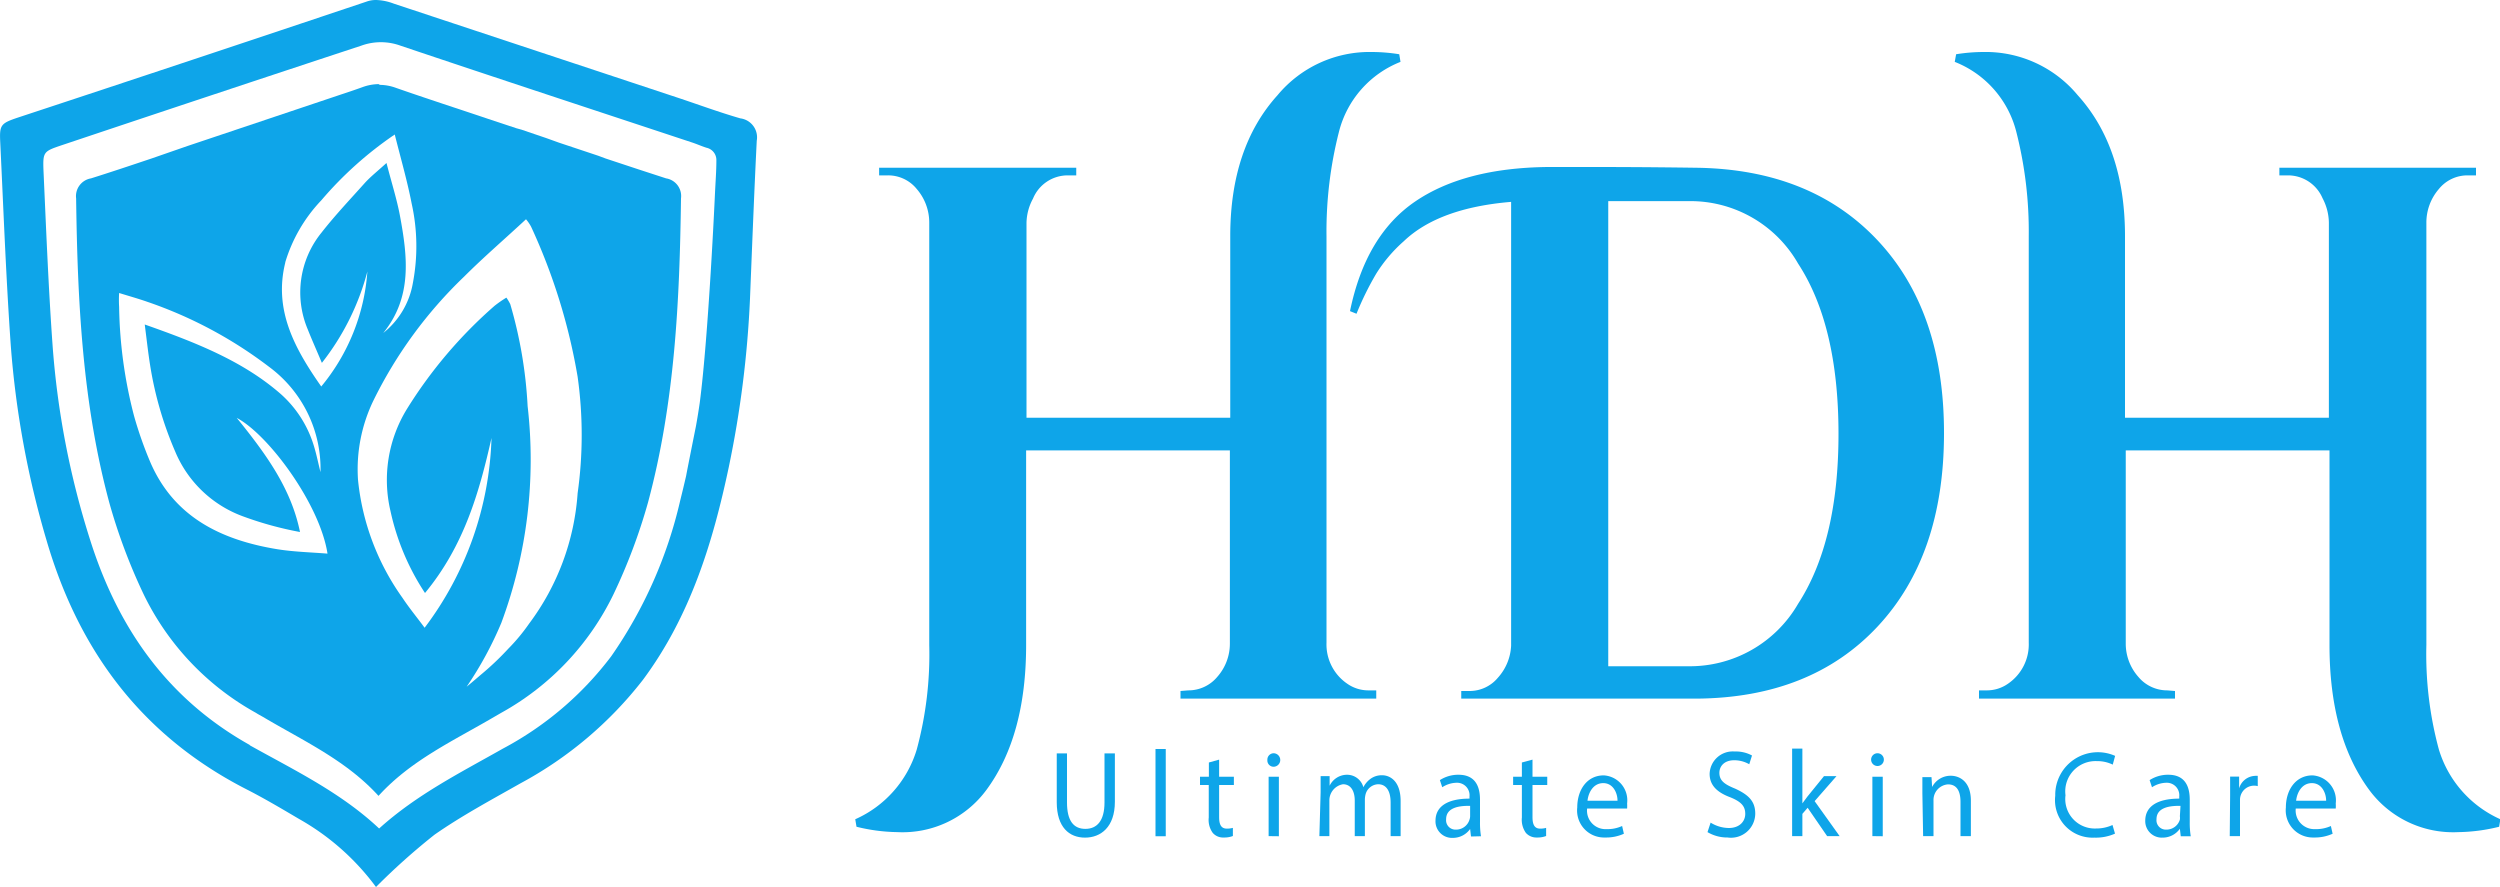
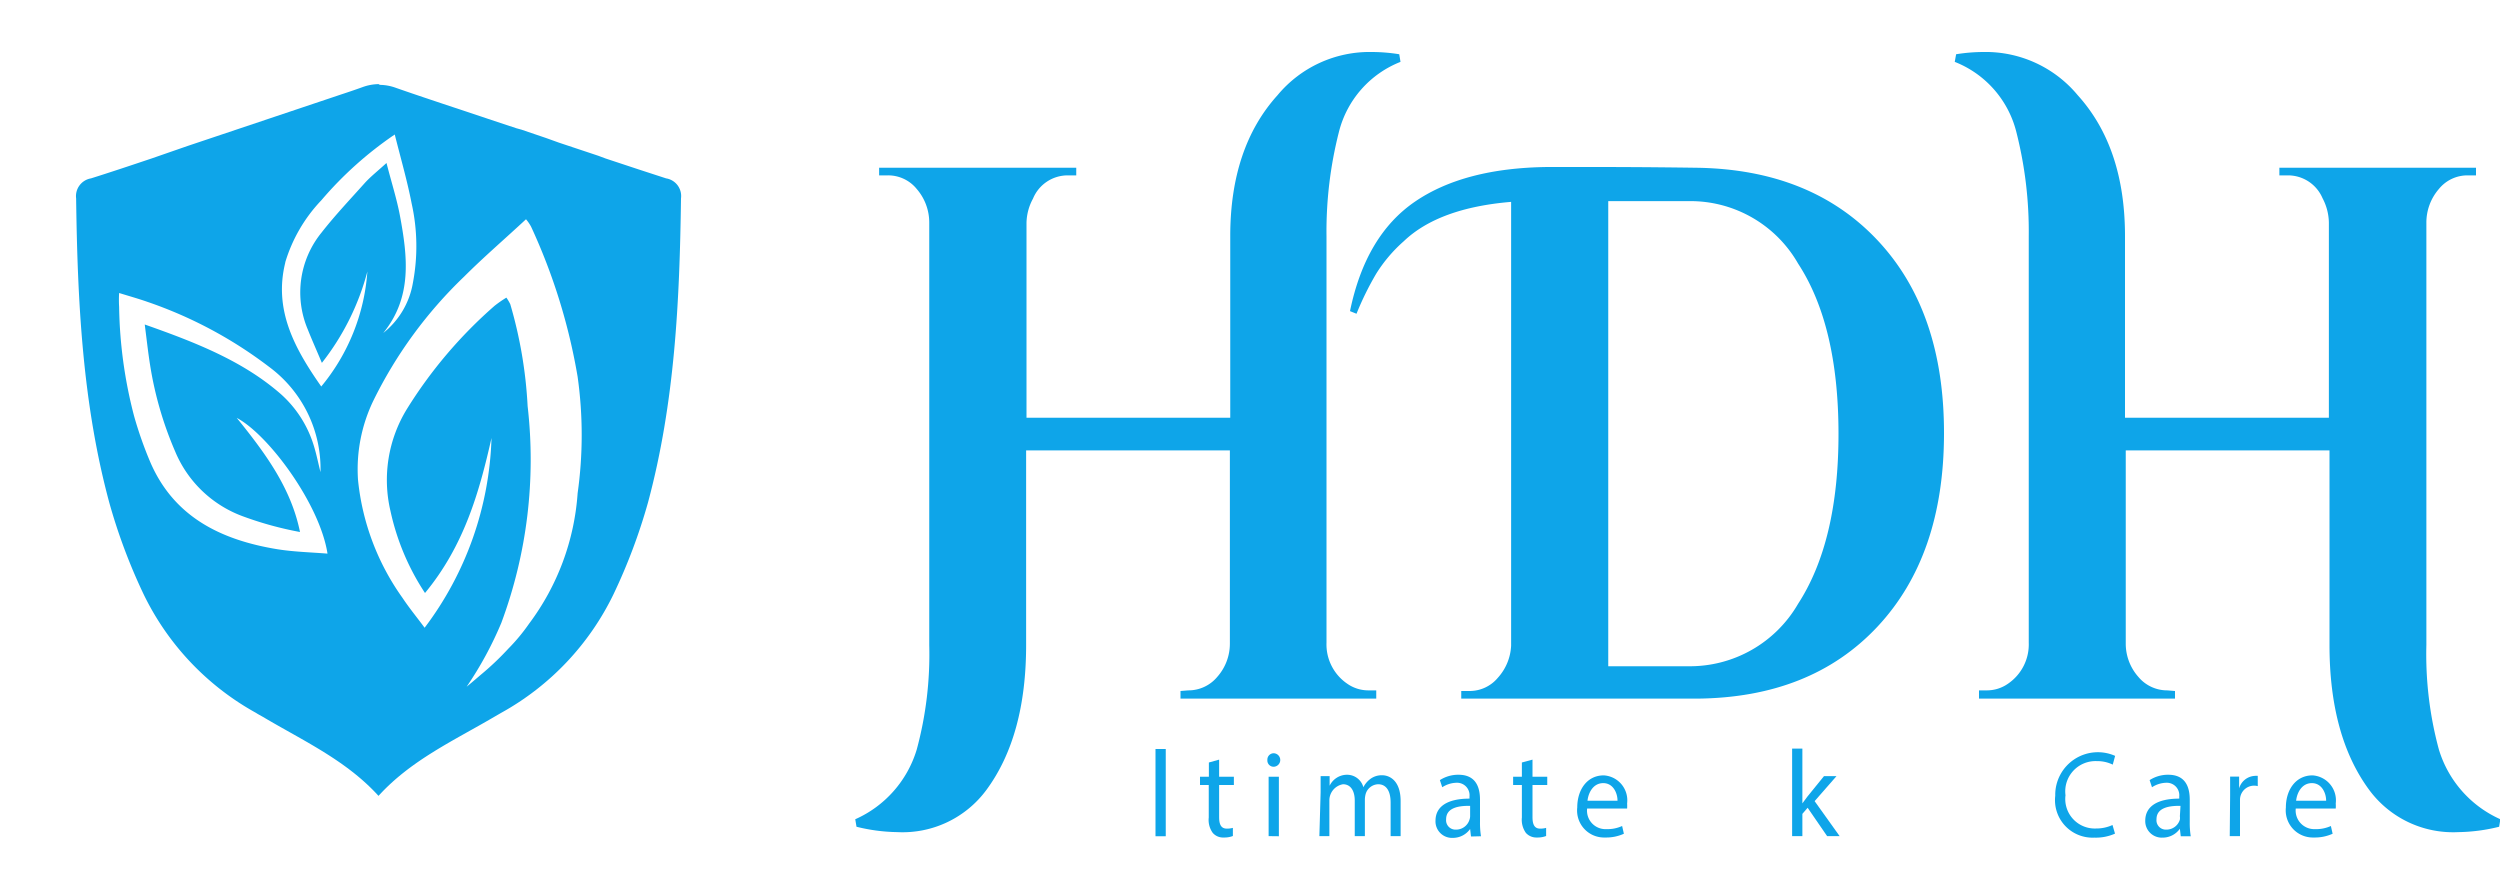
<svg xmlns="http://www.w3.org/2000/svg" id="Layer_1" data-name="Layer 1" viewBox="0 0 200 70.99">
  <defs>
    <style>.cls-1{fill:#0ea5e9;}</style>
  </defs>
  <g id="logo">
-     <path class="cls-1" d="M104.54,67.38v3.91c0,2,1,2.83,2.26,2.83s2.39-.84,2.39-2.87V67.38h-.83v3.93c0,1.46-.6,2.11-1.53,2.11s-1.47-.63-1.47-2.11V67.38Z" transform="translate(-20 -7.11)" />
    <rect class="cls-1" x="92.44" y="59.92" width="0.82" height="6.98" />
    <path class="cls-1" d="M116.71,68.11v1.14H116v.66h.7v2.6a1.76,1.76,0,0,0,.32,1.23,1.08,1.08,0,0,0,.88.37,1.86,1.86,0,0,0,.73-.12l0-.65a1.82,1.82,0,0,1-.48.06c-.46,0-.62-.33-.62-.92V69.91h1.18v-.66h-1.18V67.88Z" transform="translate(-20 -7.11)" />
    <path class="cls-1" d="M121.9,67.37a.51.51,0,0,0-.51.54.5.5,0,0,0,.49.54.54.54,0,0,0,0-1.08Zm.41,6.64V69.25h-.82V74Z" transform="translate(-20 -7.11)" />
    <path class="cls-1" d="M125.55,74h.8V71.14a1.31,1.31,0,0,1,1.09-1.29c.63,0,.94.55.94,1.31V74h.81V71.07a1.78,1.78,0,0,1,.06-.43,1.08,1.08,0,0,1,1-.79c.66,0,1,.55,1,1.47V74h.8v-2.8c0-1.65-.89-2.07-1.48-2.07a1.52,1.52,0,0,0-1,.34,1.89,1.89,0,0,0-.5.62h0a1.35,1.35,0,0,0-1.28-1,1.55,1.55,0,0,0-1.42.88h0l0-.77h-.72c0,.39,0,.8,0,1.29Z" transform="translate(-20 -7.11)" />
    <path class="cls-1" d="M137.61,72.41a.86.86,0,0,1-.05.27,1.12,1.12,0,0,1-1.09.8.75.75,0,0,1-.78-.83c0-.92,1-1.09,1.92-1.07Zm.87,1.6a6.65,6.65,0,0,1-.08-1.14V71.09c0-1-.33-2-1.72-2a2.7,2.7,0,0,0-1.49.43l.19.57a2.16,2.16,0,0,1,1.18-.36,1,1,0,0,1,1,1.1V71c-1.75,0-2.72.62-2.72,1.77a1.32,1.32,0,0,0,1.38,1.37,1.69,1.69,0,0,0,1.39-.71h0l.07.6Z" transform="translate(-20 -7.11)" />
    <path class="cls-1" d="M141.75,68.11v1.14h-.7v.66h.7v2.6a1.81,1.81,0,0,0,.32,1.23,1.12,1.12,0,0,0,.89.37,1.9,1.9,0,0,0,.73-.12l0-.65a1.7,1.7,0,0,1-.48.06c-.45,0-.61-.33-.61-.92V69.91h1.18v-.66h-1.18V67.88Z" transform="translate(-20 -7.11)" />
    <path class="cls-1" d="M147,71.17c.06-.6.43-1.41,1.26-1.41s1.15.86,1.14,1.41Zm3.17.62a3.81,3.81,0,0,0,0-.41,2,2,0,0,0-1.87-2.24c-1.32,0-2.12,1.13-2.12,2.57a2.16,2.16,0,0,0,2.23,2.4,3.43,3.43,0,0,0,1.5-.3l-.14-.62a2.8,2.8,0,0,1-1.25.25,1.48,1.48,0,0,1-1.55-1.65Z" transform="translate(-20 -7.11)" />
-     <path class="cls-1" d="M156.6,73.68a3.1,3.1,0,0,0,1.61.43,1.94,1.94,0,0,0,2.21-1.91c0-1-.55-1.51-1.61-2-.87-.35-1.26-.65-1.26-1.27,0-.46.33-1,1.19-1a2.42,2.42,0,0,1,1.2.32l.22-.7a2.7,2.7,0,0,0-1.39-.32,1.85,1.85,0,0,0-2,1.79c0,.94.64,1.5,1.67,1.88.85.35,1.18.7,1.18,1.32s-.48,1.13-1.31,1.13a2.8,2.8,0,0,1-1.46-.43Z" transform="translate(-20 -7.11)" />
    <path class="cls-1" d="M164.19,67h-.82v7h.82V72.22l.42-.49L166.17,74h1l-2-2.8,1.75-2h-1l-1.33,1.64c-.13.17-.29.38-.4.54h0Z" transform="translate(-20 -7.11)" />
-     <path class="cls-1" d="M170.2,67.37a.51.51,0,0,0-.51.54.51.51,0,1,0,.51-.54Zm.42,6.64V69.25h-.83V74Z" transform="translate(-20 -7.11)" />
-     <path class="cls-1" d="M173.85,74h.83V71.15a1.25,1.25,0,0,1,1.16-1.29c.77,0,1,.64,1,1.41V74h.83V71.17c0-1.63-1-2-1.6-2a1.66,1.66,0,0,0-1.5.9h0l-.05-.79h-.73c0,.39,0,.8,0,1.29Z" transform="translate(-20 -7.11)" />
    <path class="cls-1" d="M189,73.11a3.11,3.11,0,0,1-1.33.28,2.36,2.36,0,0,1-2.43-2.66A2.42,2.42,0,0,1,187.75,68a2.81,2.81,0,0,1,1.27.28l.19-.7a3.41,3.41,0,0,0-4.79,3.19,3,3,0,0,0,3.12,3.35,3.75,3.75,0,0,0,1.66-.32Z" transform="translate(-20 -7.11)" />
    <path class="cls-1" d="M194.39,72.41a.86.86,0,0,1,0,.27,1.12,1.12,0,0,1-1.09.8.75.75,0,0,1-.78-.83c0-.92,1-1.09,1.92-1.07Zm.87,1.6a6.65,6.65,0,0,1-.08-1.14V71.09c0-1-.33-2-1.72-2a2.7,2.7,0,0,0-1.49.43l.19.57a2.16,2.16,0,0,1,1.18-.36,1,1,0,0,1,1,1.1V71c-1.75,0-2.72.62-2.72,1.77A1.32,1.32,0,0,0,193,74.12a1.69,1.69,0,0,0,1.39-.71h0l.07.6Z" transform="translate(-20 -7.11)" />
    <path class="cls-1" d="M198.38,74h.82V71.47c0-.14,0-.28,0-.4A1.13,1.13,0,0,1,200.62,70v-.82a.85.85,0,0,0-.23,0,1.38,1.38,0,0,0-1.26,1h0l0-.94h-.72c0,.44,0,.93,0,1.49Z" transform="translate(-20 -7.11)" />
    <path class="cls-1" d="M203.69,71.17c.06-.6.43-1.41,1.26-1.41s1.15.86,1.14,1.41Zm3.17.62a3.32,3.32,0,0,0,0-.41A2,2,0,0,0,205,69.14c-1.32,0-2.13,1.13-2.13,2.57a2.17,2.17,0,0,0,2.23,2.4,3.49,3.49,0,0,0,1.51-.3l-.14-.62a2.85,2.85,0,0,1-1.26.25,1.49,1.49,0,0,1-1.55-1.65Z" transform="translate(-20 -7.11)" />
    <path class="cls-1" d="M115.06,62.34a3,3,0,0,0,2.33-1.09,4,4,0,0,0,1-2.66V43.14h-16.3V58.71q0,7.27-3.16,11.57a8.33,8.33,0,0,1-7.14,3.4,14.28,14.28,0,0,1-3.27-.43l-.1-.6a8.91,8.91,0,0,0,4.92-5.58,29.1,29.1,0,0,0,1-8.36V24.9a4.1,4.1,0,0,0-1-2.67A2.94,2.94,0,0,0,91,21.14h-.67v-.61H106.1v.61h-.67A3,3,0,0,0,102.64,23a4.2,4.2,0,0,0-.52,1.94V40.53h16.3V26q0-7.09,3.78-11.27a9.57,9.57,0,0,1,7.56-3.46,14,14,0,0,1,2.18.18l.1.61a8.16,8.16,0,0,0-4.92,5.58,32.24,32.24,0,0,0-1,8.36V58.53a3.8,3.8,0,0,0,1.65,3.27,2.94,2.94,0,0,0,1.71.54h.62V63H114.44v-.61Z" transform="translate(-20 -7.11)" />
    <path class="cls-1" d="M155.07,60.41a10,10,0,0,0,8.78-5q3.24-5,3.23-13.64t-3.23-13.57a9.92,9.92,0,0,0-8.67-5h-6.52V60.41ZM143.84,20.47h3.21c1.55,0,4.44,0,8.65.06q9.15.12,14.49,5.79t5.33,15.45q0,9.79-5.33,15.48T155.7,63H136.9v-.61h.68a2.94,2.94,0,0,0,2.25-1.06,4.11,4.11,0,0,0,1.06-2.57V23.26c-3.86.32-6.73,1.37-8.59,3.15A11.75,11.75,0,0,0,130.1,29a24,24,0,0,0-1.58,3.21L128,32q1.25-6.06,5.2-8.76T143.84,20.47Z" transform="translate(-20 -7.11)" />
    <path class="cls-1" d="M193.39,62.34a3,3,0,0,1-2.33-1.09,4,4,0,0,1-1-2.66V43.14h16.3V58.71q0,7.27,3.16,11.57a8.34,8.34,0,0,0,7.15,3.4,14.2,14.2,0,0,0,3.26-.43l.1-.6a8.94,8.94,0,0,1-4.92-5.58,29.1,29.1,0,0,1-1-8.36V24.9a4.1,4.1,0,0,1,1-2.67,2.94,2.94,0,0,1,2.3-1.09h.67v-.61H202.35v.61H203a3,3,0,0,1,2.8,1.82,4.32,4.32,0,0,1,.51,1.94V40.53H190V26q0-7.09-3.78-11.27a9.57,9.57,0,0,0-7.56-3.46,13.9,13.9,0,0,0-2.17.18l-.11.61a8.16,8.16,0,0,1,4.92,5.58,32.24,32.24,0,0,1,1,8.36V58.53a3.8,3.8,0,0,1-1.65,3.27,2.94,2.94,0,0,1-1.71.54h-.62V63H194v-.61Z" transform="translate(-20 -7.11)" />
    <path class="cls-1" d="M42.2,51.05c-4.54-.74-8.31-2.6-10.19-7a30.9,30.9,0,0,1-1.29-3.68,36.55,36.55,0,0,1-1.19-8.7,9.42,9.42,0,0,1,0-1.12c.81.25,1.56.46,2.27.71a34.42,34.42,0,0,1,9.73,5.2,10.14,10.14,0,0,1,4.11,8.42c-.17-.66-.3-1.33-.5-2a9.07,9.07,0,0,0-2.67-4.24C39.45,36,35.7,34.52,31.58,33.07c.16,1.25.27,2.26.43,3.26a28.65,28.65,0,0,0,2,6.89,9.36,9.36,0,0,0,5.49,5.22A27.6,27.6,0,0,0,44,49.67c-.71-3.49-2.72-6.24-5.06-9.13,2.57,1.37,6.65,6.92,7.26,10.86-1.36-.11-2.68-.14-4-.35m10,3.89a19.59,19.59,0,0,1-3.56-9.45,12.63,12.63,0,0,1,1.24-6.35,35.21,35.21,0,0,1,7.25-9.9c1.56-1.56,3.24-3,4.95-4.59a3.38,3.38,0,0,1,.41.6,47.37,47.37,0,0,1,3.72,12,33.48,33.48,0,0,1,0,9.32A19.65,19.65,0,0,1,62.33,57a15,15,0,0,1-1.66,2,22.73,22.73,0,0,1-2.24,2.12c-.65.56-1.1.93-1.1.93a28.82,28.82,0,0,0,2.78-5.12,37.47,37.47,0,0,0,2.1-17.33,35.3,35.3,0,0,0-1.39-8.16,3.83,3.83,0,0,0-.31-.52,9.26,9.26,0,0,0-.95.66,36.52,36.52,0,0,0-7,8.24A10.85,10.85,0,0,0,51.24,48,19.32,19.32,0,0,0,54,54.55c3.1-3.75,4.33-8,5.32-12.4a26.46,26.46,0,0,1-5.35,15.18c-.62-.84-1.24-1.59-1.77-2.39M42.81,28.13a12.34,12.34,0,0,1,2.9-5,29.43,29.43,0,0,1,5.87-5.26c.49,1.95,1,3.71,1.35,5.51a15.71,15.71,0,0,1,.1,6.37,6.51,6.51,0,0,1-2.37,4C53,30.87,52.6,27.63,52,24.39c-.25-1.34-.67-2.64-1.08-4.24-.74.67-1.27,1.09-1.71,1.57-1.19,1.33-2.42,2.63-3.49,4a7.59,7.59,0,0,0-1.1,7.74c.32.81.68,1.61,1.13,2.68a20.07,20.07,0,0,0,3.64-7.31,16.18,16.18,0,0,1-3.69,9.2c-2.17-3.09-3.82-6.17-2.87-9.94m7.46-14.25h0a3.87,3.87,0,0,0-1.26.23c-.58.21-1.17.41-1.75.6L35,18.79l-2.88,1c-1.61.54-3.22,1.08-4.84,1.59a1.44,1.44,0,0,0-1.19,1.6c.11,8.2.5,16.36,2.65,24.33a45.75,45.75,0,0,0,2.74,7.32,21.59,21.59,0,0,0,9,9.51c.18.12.38.22.57.33,3.2,1.9,6.64,3.46,9.23,6.31v0h0v0c2.59-2.85,6-4.41,9.24-6.31l.57-.33a21.57,21.57,0,0,0,9-9.51,45.79,45.79,0,0,0,2.75-7.32c2.15-8,2.53-16.13,2.64-24.33a1.43,1.43,0,0,0-1.19-1.6l-2.18-.71-2.66-.88-.59-.22-3.15-1.05v0l-1-.36h0l-2-.68-.4-.11-2.26-.75c-2.46-.83-4.94-1.63-7.4-2.49a3.82,3.82,0,0,0-1.26-.23h0" transform="translate(-20 -7.11)" />
-     <path class="cls-1" d="M40,66.72c-6.69-3.74-10.6-9.47-12.8-16.45a67.27,67.27,0,0,1-3-15.62c-.33-4.62-.51-9.24-.72-13.87-.06-1.55,0-1.56,1.54-2.08q11.94-4,23.89-7.94a4.58,4.58,0,0,1,3.12,0c7.75,2.61,15.52,5.16,23.28,7.73.41.13.8.31,1.21.44a1,1,0,0,1,.79,1c0,.87-.07,1.74-.11,2.62,0,0-.51,11.34-1.22,16.78-.09.62-.19,1.24-.3,1.85-.6,3-.75,3.77-.79,4q-.23,1-.48,2A35.83,35.83,0,0,1,68.9,59.61,26.31,26.31,0,0,1,60.23,67c-3.39,1.92-6.9,3.68-9.9,6.39-3.06-2.88-6.79-4.67-10.37-6.67M49.32,7.24Q35.4,11.91,21.45,16.51c-1.41.47-1.5.6-1.43,2,.26,5.4.46,10.81.84,16.21a74.65,74.65,0,0,0,2.87,15.64c2.55,8.72,7.55,15.58,16,19.9,1.43.73,2.81,1.55,4.2,2.37a19.59,19.59,0,0,1,6.15,5.44,52.71,52.71,0,0,1,4.69-4.19c2.18-1.52,4.55-2.79,6.88-4.11a30.94,30.94,0,0,0,9.79-8.28c3.8-5.12,5.59-11,6.86-17A83.57,83.57,0,0,0,80,31c.17-4.21.33-8.42.54-12.63a1.53,1.53,0,0,0-1.31-1.79c-1.7-.49-3.37-1.11-5.06-1.67L51.5,7.4a4.32,4.32,0,0,0-1.4-.29,2.2,2.2,0,0,0-.78.13" transform="translate(-20 -7.11)" />
  </g>
</svg>